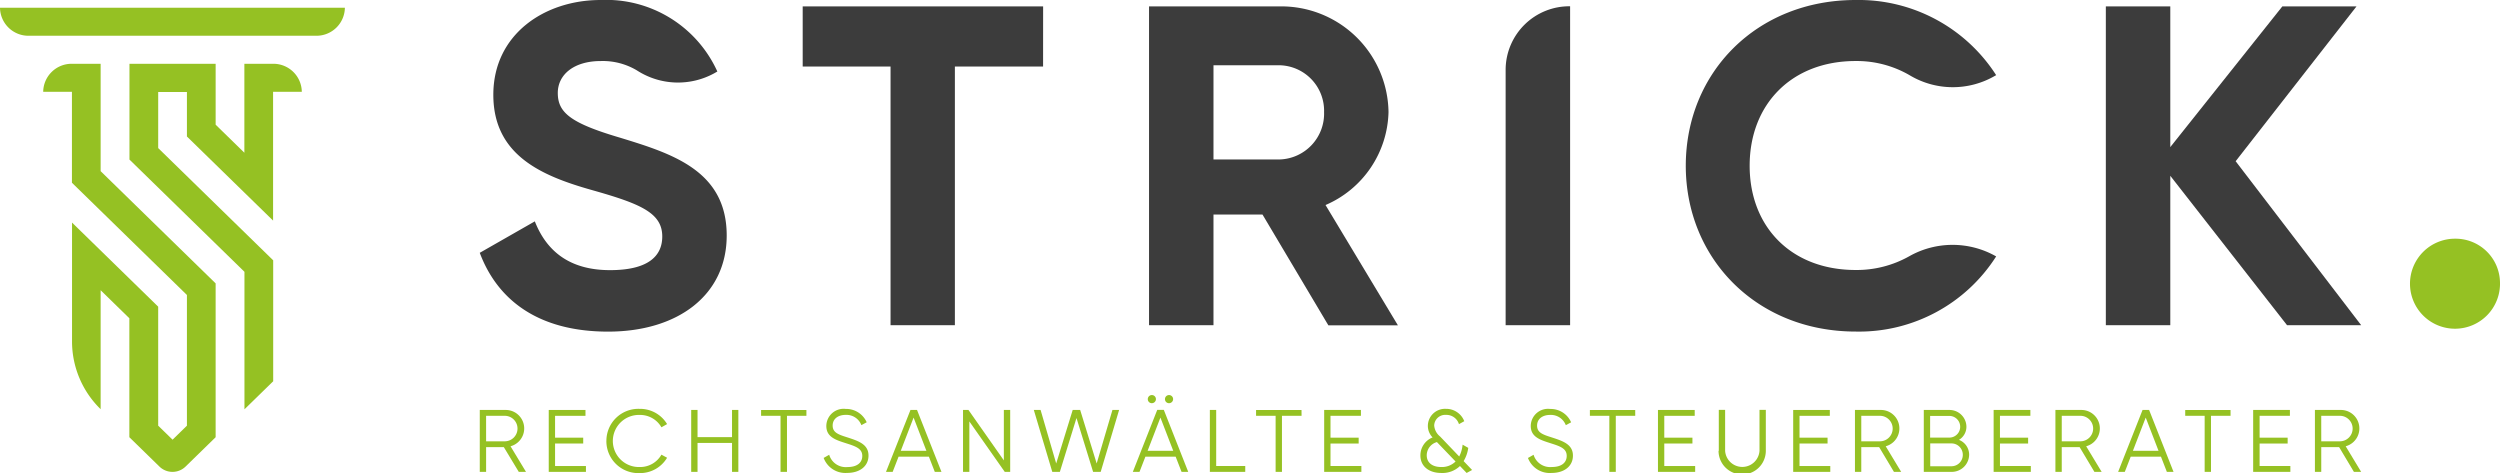
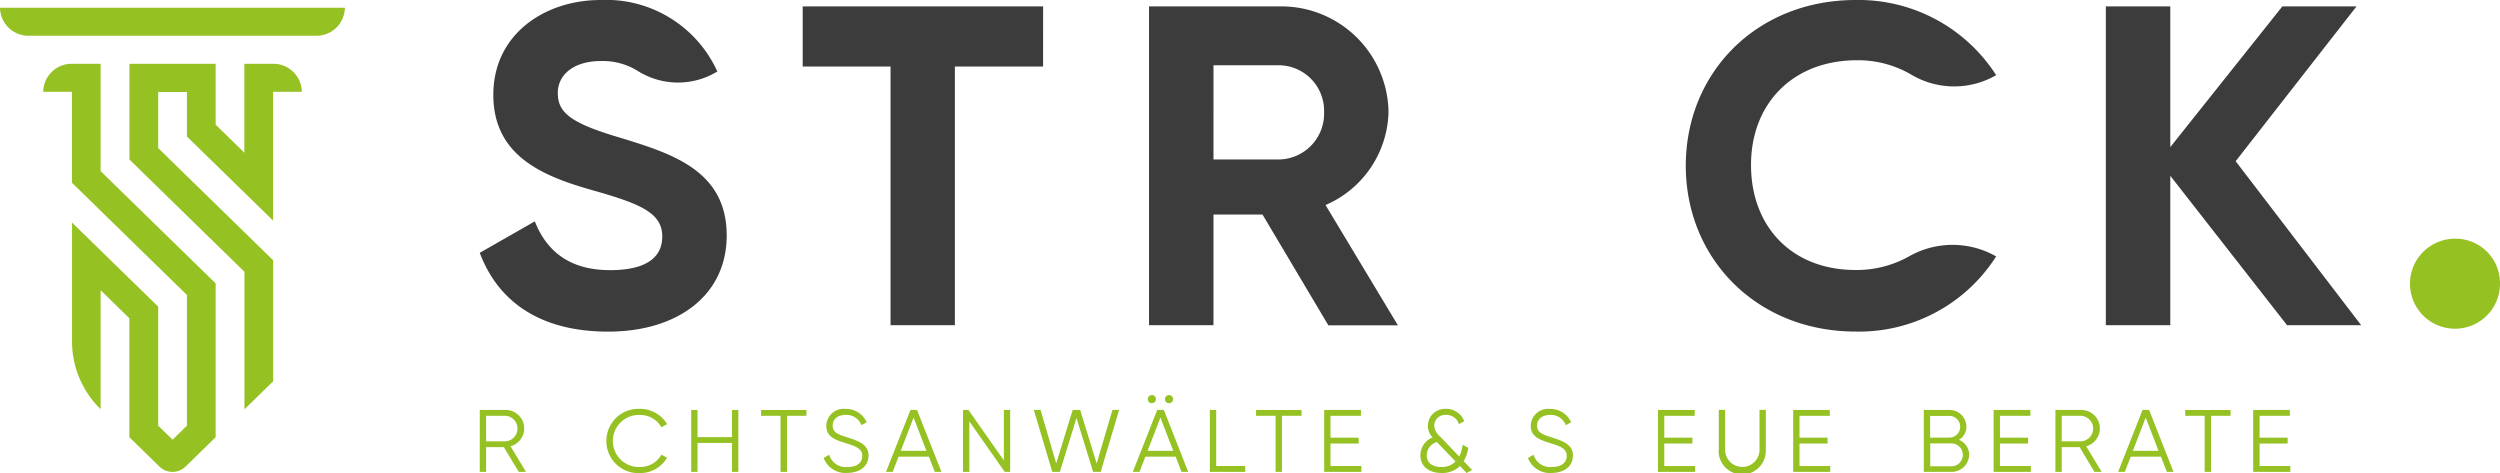
<svg xmlns="http://www.w3.org/2000/svg" width="253.714" height="48.011" viewBox="0 0 253.714 48.011">
  <path d="M48.689,25.657l5.588-3.192c1.182,3,3.5,4.95,7.631,4.95S67.21,25.8,67.21,24c0-2.408-2.226-3.326-7.149-4.715-5.072-1.434-9.995-3.517-9.995-9.665S55.275,0,60.956,0A12.391,12.391,0,0,1,72.8,7.257l-.333.19a7.668,7.668,0,0,1-7.826-.3,6.756,6.756,0,0,0-3.672-.952c-2.743,0-4.361,1.389-4.361,3.237,0,1.993,1.285,3.057,6.3,4.536C68.162,15.578,73.75,17.292,73.75,23.9c0,6.059-4.969,9.755-12.037,9.755S50.49,30.462,48.689,25.657Z" fill="#3c3c3c" />
  <path d="M105.858,6.753H96.907V33H90.378V6.753H81.462V.649h24.4Z" fill="#3c3c3c" />
  <path d="M128.119,21.771h-4.968V33H116.61V.649h13.265a10.883,10.883,0,0,1,11.039,10.729,10.546,10.546,0,0,1-6.392,9.43l7.345,12.207h-7.058l-6.678-11.233Zm-4.968-5.588h6.724a4.655,4.655,0,0,0,4.5-4.8,4.622,4.622,0,0,0-4.5-4.76h-6.724Z" fill="#3c3c3c" />
-   <path d="M159.343.649V33H152.8V7.022A6.461,6.461,0,0,1,159.343.638" fill="#3c3c3c" />
-   <path d="M171.082,16.833C171.082,7.347,178.288,0,188.329,0a16.591,16.591,0,0,1,14.252,7.627l-.138.078a8.508,8.508,0,0,1-8.56-.022,10.692,10.692,0,0,0-5.565-1.49c-6.495,0-10.753,4.39-10.753,10.628S181.823,27.4,188.318,27.4a10.868,10.868,0,0,0,5.416-1.378,8.936,8.936,0,0,1,8.847,0,16.491,16.491,0,0,1-14.252,7.627c-10.041,0-17.247-7.392-17.247-16.833" fill="#3c3c3c" />
+   <path d="M171.082,16.833C171.082,7.347,178.288,0,188.329,0a16.591,16.591,0,0,1,14.252,7.627a8.508,8.508,0,0,1-8.56-.022,10.692,10.692,0,0,0-5.565-1.49c-6.495,0-10.753,4.39-10.753,10.628S181.823,27.4,188.318,27.4a10.868,10.868,0,0,0,5.416-1.378,8.936,8.936,0,0,1,8.847,0,16.491,16.491,0,0,1-14.252,7.627c-10.041,0-17.247-7.392-17.247-16.833" fill="#3c3c3c" />
  <path d="M232.1,33,220.253,17.84V33h-6.541V.649h6.541V14.929L231.625.649h7.527L226.886,16.362,239.623,33Z" fill="#3c3c3c" />
  <path d="M253.714,28.681a4.568,4.568,0,1,1-4.567-4.457A4.51,4.51,0,0,1,253.714,28.681Z" fill="#95c123" />
  <path d="M10.213,41.527V29.454L13.128,32.3V44.371l3.064,2.99a1.9,1.9,0,0,0,2.628,0l3.064-2.99V28.76L10.213,17.37V6.473H7.3A2.884,2.884,0,0,0,4.384,9.318H7.3v9.228l11.67,11.39V43.2l-1.457,1.422L16.054,43.2V31.123L7.31,22.589V34.662a9.605,9.605,0,0,0,2.915,6.876m14.585,0,2.915-2.845V26.419l-11.67-11.39V9.34h2.915v4.513l8.744,8.534V9.318h2.915a2.884,2.884,0,0,0-2.915-2.845H24.8V15.5l-2.915-2.845V6.473H13.139v9.721l11.67,11.39V41.538Z" fill="#95c123" fill-rule="evenodd" />
  <path d="M35,.784a2.884,2.884,0,0,1-2.915,2.845H2.915A2.884,2.884,0,0,1,0,.784Z" fill="#95c123" fill-rule="evenodd" />
  <path d="M51.133,45.38h-1.8v2.509h-.643V41.605h2.582a1.875,1.875,0,0,1,.539,3.685l1.572,2.6h-.734Zm-1.8-.594h1.928a1.294,1.294,0,0,0,0-2.587H49.331Z" fill="#95c123" />
-   <path d="M59.464,47.295v.593H55.689V41.605h3.729V42.2H56.331v2.217h2.857v.593H56.331v2.285Z" fill="#95c123" />
  <path d="M61.541,44.741a3.246,3.246,0,0,1,3.374-3.248A3.194,3.194,0,0,1,67.7,43.039l-.574.325a2.494,2.494,0,0,0-2.215-1.254,2.644,2.644,0,1,0,0,5.286,2.481,2.481,0,0,0,2.215-1.254l.574.313a3.189,3.189,0,0,1-2.788,1.557,3.246,3.246,0,0,1-3.374-3.248" fill="#95c123" />
  <path d="M74.932,41.605v6.283H74.29V44.954h-3.5v2.934h-.643V41.605h.643v2.755h3.5V41.605Z" fill="#95c123" />
  <path d="M81.84,42.2H79.867v5.689h-.654V42.2H77.239v-.594h4.6Z" fill="#95c123" />
  <path d="M83.6,46.466l.551-.314A1.753,1.753,0,0,0,85.994,47.4c1.01,0,1.515-.459,1.515-1.131,0-.728-.631-.963-1.584-1.265-1.044-.336-2.065-.616-2.065-1.77A1.758,1.758,0,0,1,85.834,41.5a2.272,2.272,0,0,1,2.123,1.355l-.539.291a1.621,1.621,0,0,0-1.584-1.042c-.769,0-1.331.392-1.331,1.086s.551.9,1.423,1.176c1.17.381,2.215.706,2.215,1.87,0,1.075-.884,1.758-2.169,1.758a2.352,2.352,0,0,1-2.387-1.534" fill="#95c123" />
  <path d="M94.245,46.343H91.193l-.6,1.545h-.677L92.4,41.605h.666l2.479,6.283h-.677l-.6-1.545Zm-.229-.594-1.3-3.371-1.3,3.371Z" fill="#95c123" />
  <path d="M102.519,41.605v6.283h-.551L98.376,42.77v5.118h-.643V41.605h.551l3.592,5.118V41.605Z" fill="#95c123" />
  <path d="M104.917,41.605h.688l1.584,5.432,1.675-5.432h.758l1.675,5.432,1.6-5.432h.677l-1.87,6.283h-.769l-1.687-5.465-1.687,5.465h-.769Z" fill="#95c123" />
  <path d="M119.295,46.342h-3.052l-.6,1.546h-.677l2.479-6.294h.665l2.479,6.294h-.677l-.6-1.546Zm-.229-.594-1.3-3.371-1.3,3.371Zm-2.582-5.23a.413.413,0,1,1,.413.4A.406.406,0,0,1,116.484,40.519Zm1.744,0a.413.413,0,1,1,.413.4A.407.407,0,0,1,118.228,40.519Z" fill="#95c123" />
  <path d="M126.375,47.295v.593h-3.592V41.605h.643v5.689Z" fill="#95c123" />
  <path d="M132.09,42.2H130.1v5.689h-.643V42.2h-1.985v-.594h4.613Z" fill="#95c123" />
  <path d="M138.16,47.295v.593h-3.775V41.605h3.729V42.2h-3.087v2.217h2.858v.593h-2.858v2.285Z" fill="#95c123" />
  <path d="M148.843,48l-.677-.706a2.562,2.562,0,0,1-1.893.706c-1.251,0-2.123-.672-2.123-1.781a1.956,1.956,0,0,1,1.239-1.826,1.672,1.672,0,0,1-.482-1.187,1.74,1.74,0,0,1,1.837-1.714,1.961,1.961,0,0,1,1.858,1.254l-.539.3a1.331,1.331,0,0,0-1.308-.941,1.116,1.116,0,0,0-1.205,1.075,1.591,1.591,0,0,0,.6,1.12l1.939,2.027a3.294,3.294,0,0,0,.344-1.2l.574.325a3.5,3.5,0,0,1-.47,1.344l.86.9-.573.313Zm-1.124-1.165-1.893-1.971a1.406,1.406,0,0,0-1.033,1.344c0,.739.562,1.187,1.457,1.187A1.969,1.969,0,0,0,147.719,46.835Z" fill="#95c123" />
  <path d="M155.086,46.466l.551-.314a1.752,1.752,0,0,0,1.847,1.243c1.01,0,1.515-.459,1.515-1.131,0-.728-.631-.963-1.584-1.265-1.044-.336-2.065-.616-2.065-1.77a1.752,1.752,0,0,1,1.974-1.725,2.258,2.258,0,0,1,2.122,1.355l-.539.291a1.62,1.62,0,0,0-1.583-1.042c-.769,0-1.332.392-1.332,1.086s.551.9,1.423,1.176c1.171.381,2.215.706,2.215,1.87,0,1.075-.884,1.758-2.169,1.758a2.367,2.367,0,0,1-2.4-1.534" fill="#95c123" />
-   <path d="M165.953,42.2h-1.974v5.689h-.654V42.2h-1.974v-.594h4.6Z" fill="#95c123" />
  <path d="M172.035,47.295v.593h-3.776V41.605h3.73V42.2H168.9v2.217h2.857v.593H168.9v2.285Z" fill="#95c123" />
  <path d="M174.433,45.749V41.594h.642v4.155a1.748,1.748,0,0,0,3.489,0V41.594h.642v4.155a2.4,2.4,0,0,1-4.8,0" fill="#95c123" />
  <path d="M185.747,47.295v.593h-3.764V41.605H185.7V42.2h-3.075v2.217h2.846v.593h-2.846v2.285Z" fill="#95c123" />
-   <path d="M190.693,45.38h-1.8v2.509h-.642V41.605h2.582a1.875,1.875,0,0,1,.539,3.685l1.572,2.6h-.734l-1.5-2.509Zm-1.8-.594h1.928a1.294,1.294,0,0,0,0-2.587h-1.928Z" fill="#95c123" />
  <path d="M199.839,46.141a1.764,1.764,0,0,1-1.79,1.747h-2.812V41.605h2.594a1.718,1.718,0,0,1,1.732,1.691,1.549,1.549,0,0,1-.757,1.344,1.611,1.611,0,0,1,1.033,1.512M195.88,42.21v2.2h1.951a1.1,1.1,0,0,0,0-2.2Zm3.316,3.942A1.151,1.151,0,0,0,198.049,45h-2.158v2.318h2.158a1.151,1.151,0,0,0,1.147-1.153" fill="#95c123" />
  <path d="M206.1,47.295v.593h-3.775V41.605h3.729V42.2h-3.087v2.217h2.858v.593h-2.858v2.285Z" fill="#95c123" />
  <path d="M211.038,45.38h-1.8v2.509h-.643V41.605h2.582a1.875,1.875,0,0,1,.539,3.685l1.573,2.6h-.735l-1.5-2.509Zm-1.8-.594h1.928a1.294,1.294,0,0,0,0-2.587h-1.928Z" fill="#95c123" />
  <path d="M219.289,46.343h-3.052l-.6,1.545h-.677l2.479-6.283h.665l2.479,6.283h-.677l-.6-1.545Zm-.23-.594-1.3-3.371-1.3,3.371Z" fill="#95c123" />
  <path d="M226.369,42.2h-1.985v5.689h-.643V42.2h-1.973v-.594h4.6Z" fill="#95c123" />
  <path d="M232.439,47.295v.593h-3.775V41.605h3.729V42.2h-3.075v2.217h2.846v.593h-2.846v2.285Z" fill="#95c123" />
-   <path d="M237.374,45.38h-1.8v2.509h-.643V41.605h2.582a1.875,1.875,0,0,1,.54,3.685l1.572,2.6h-.735l-1.5-2.509Zm-1.8-.594H237.5a1.294,1.294,0,0,0,0-2.587h-1.928Z" fill="#95c123" />
</svg>